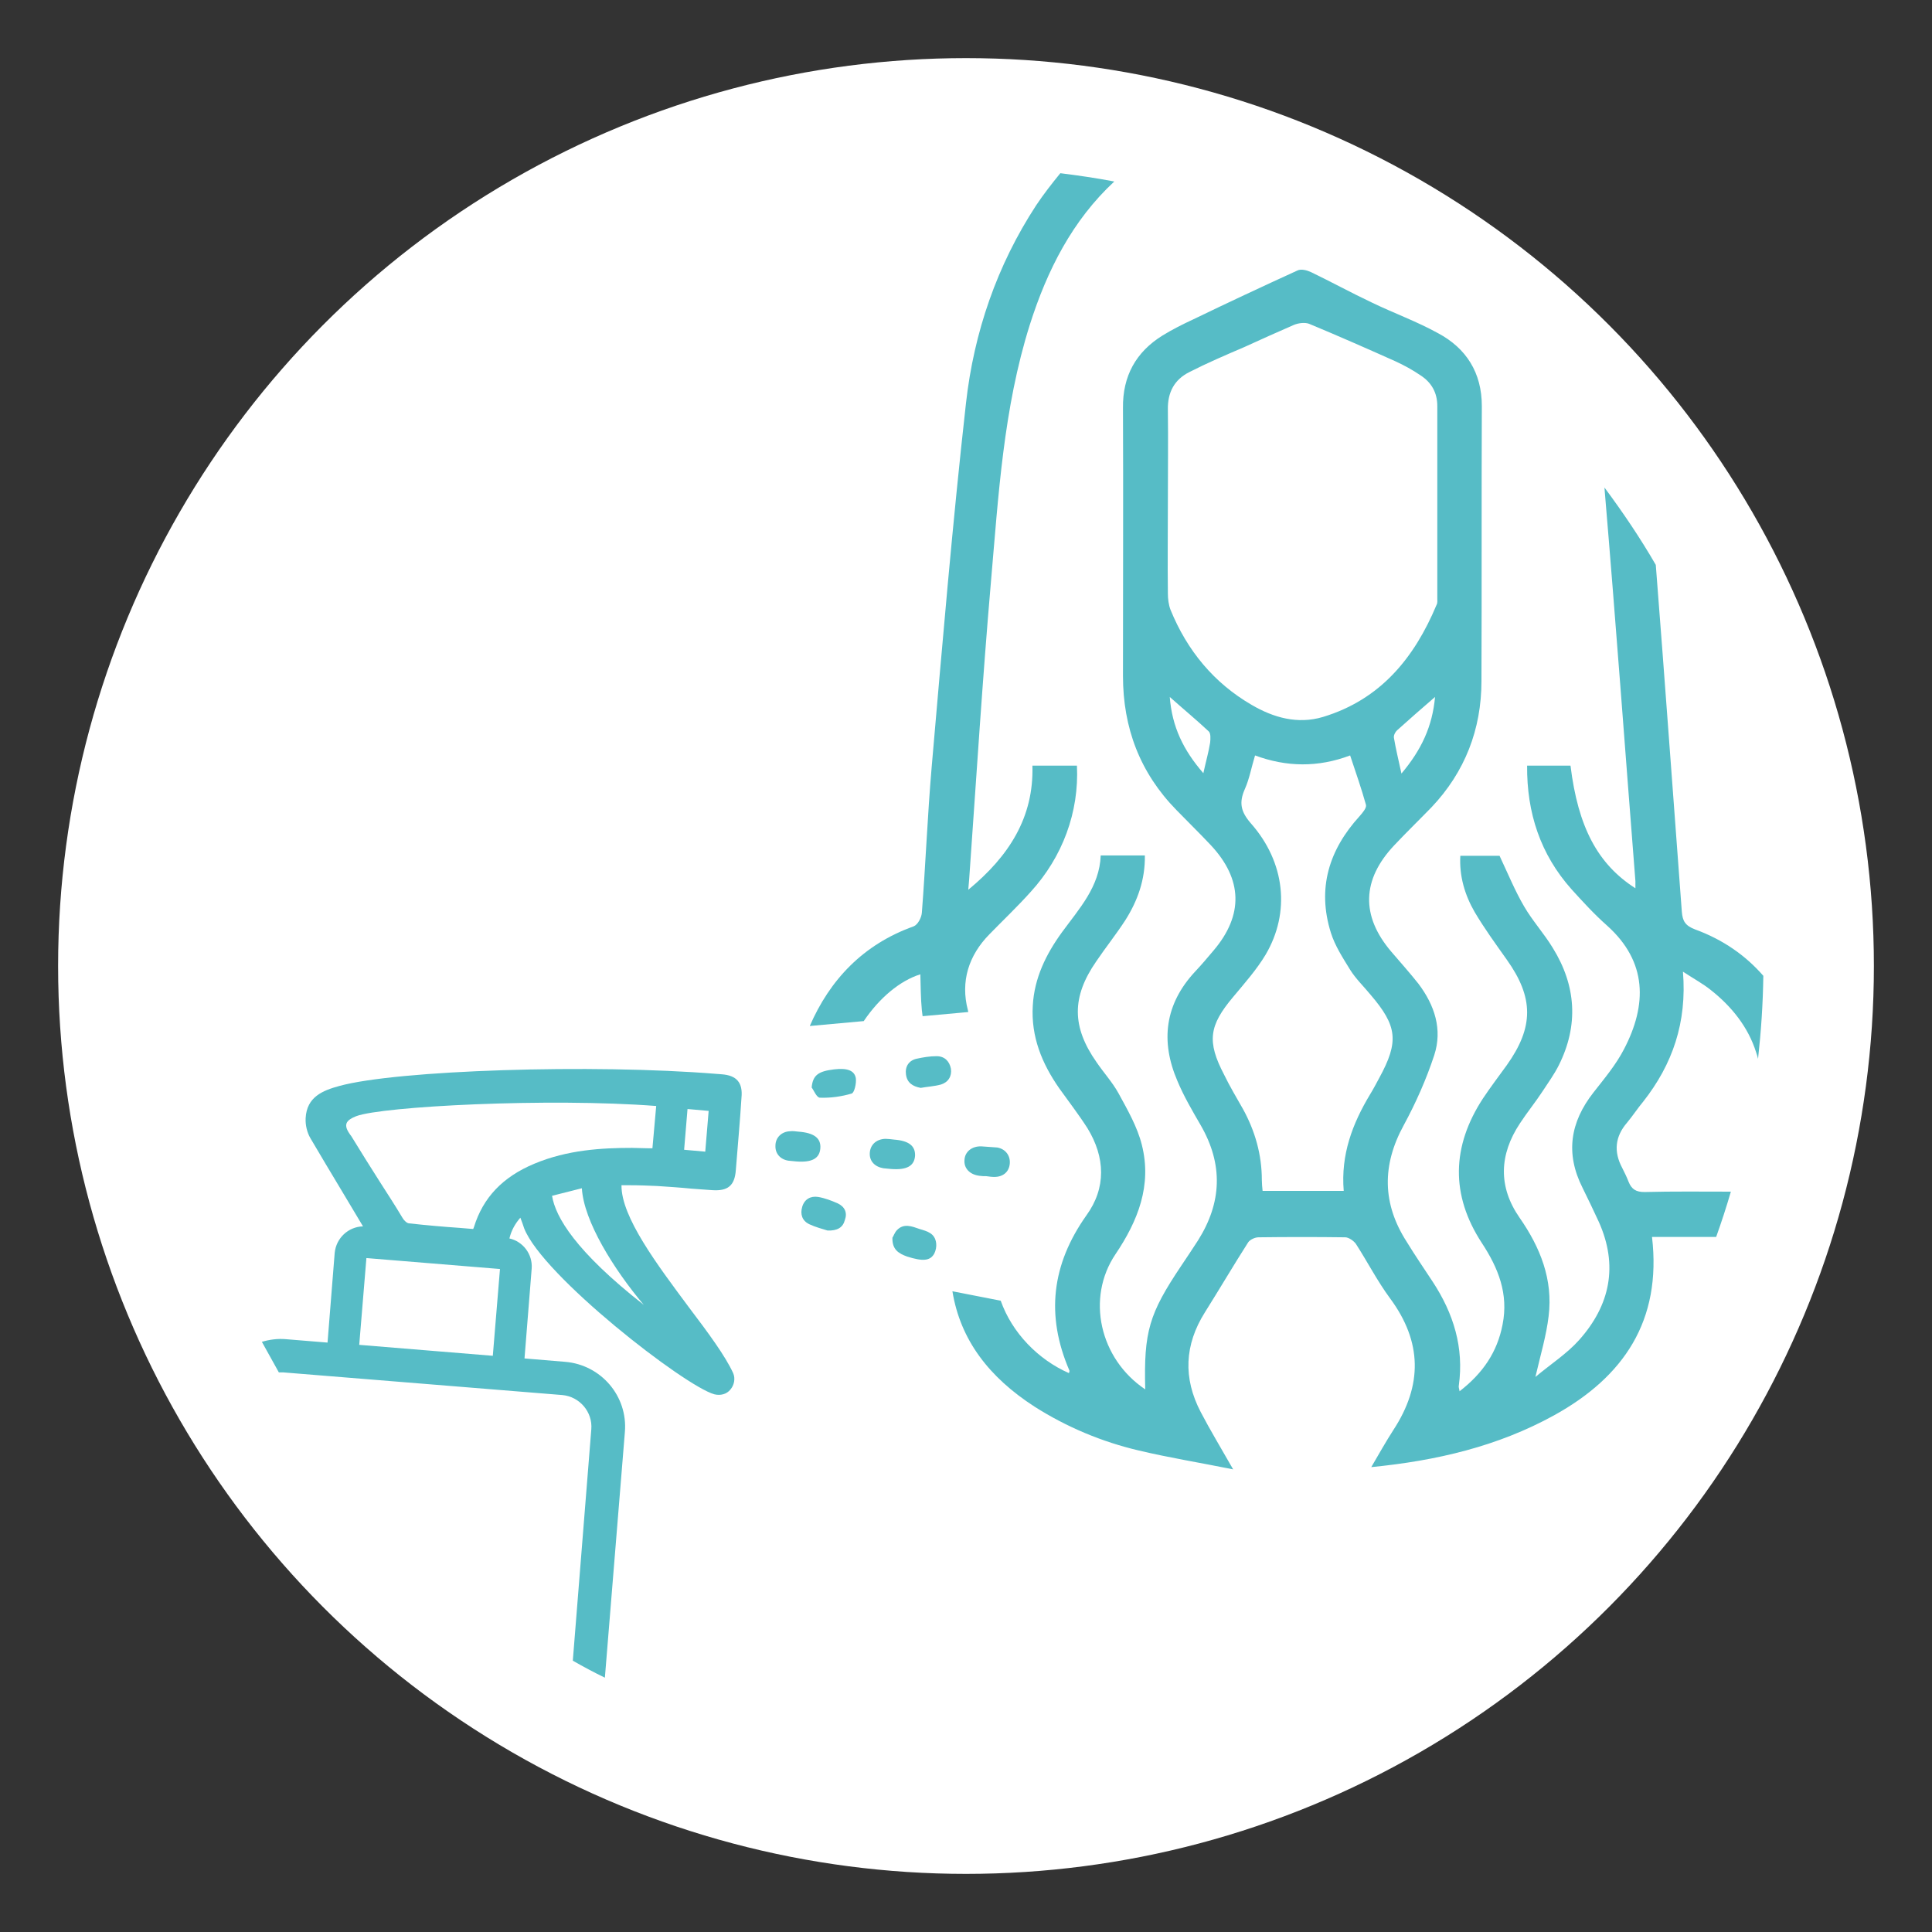
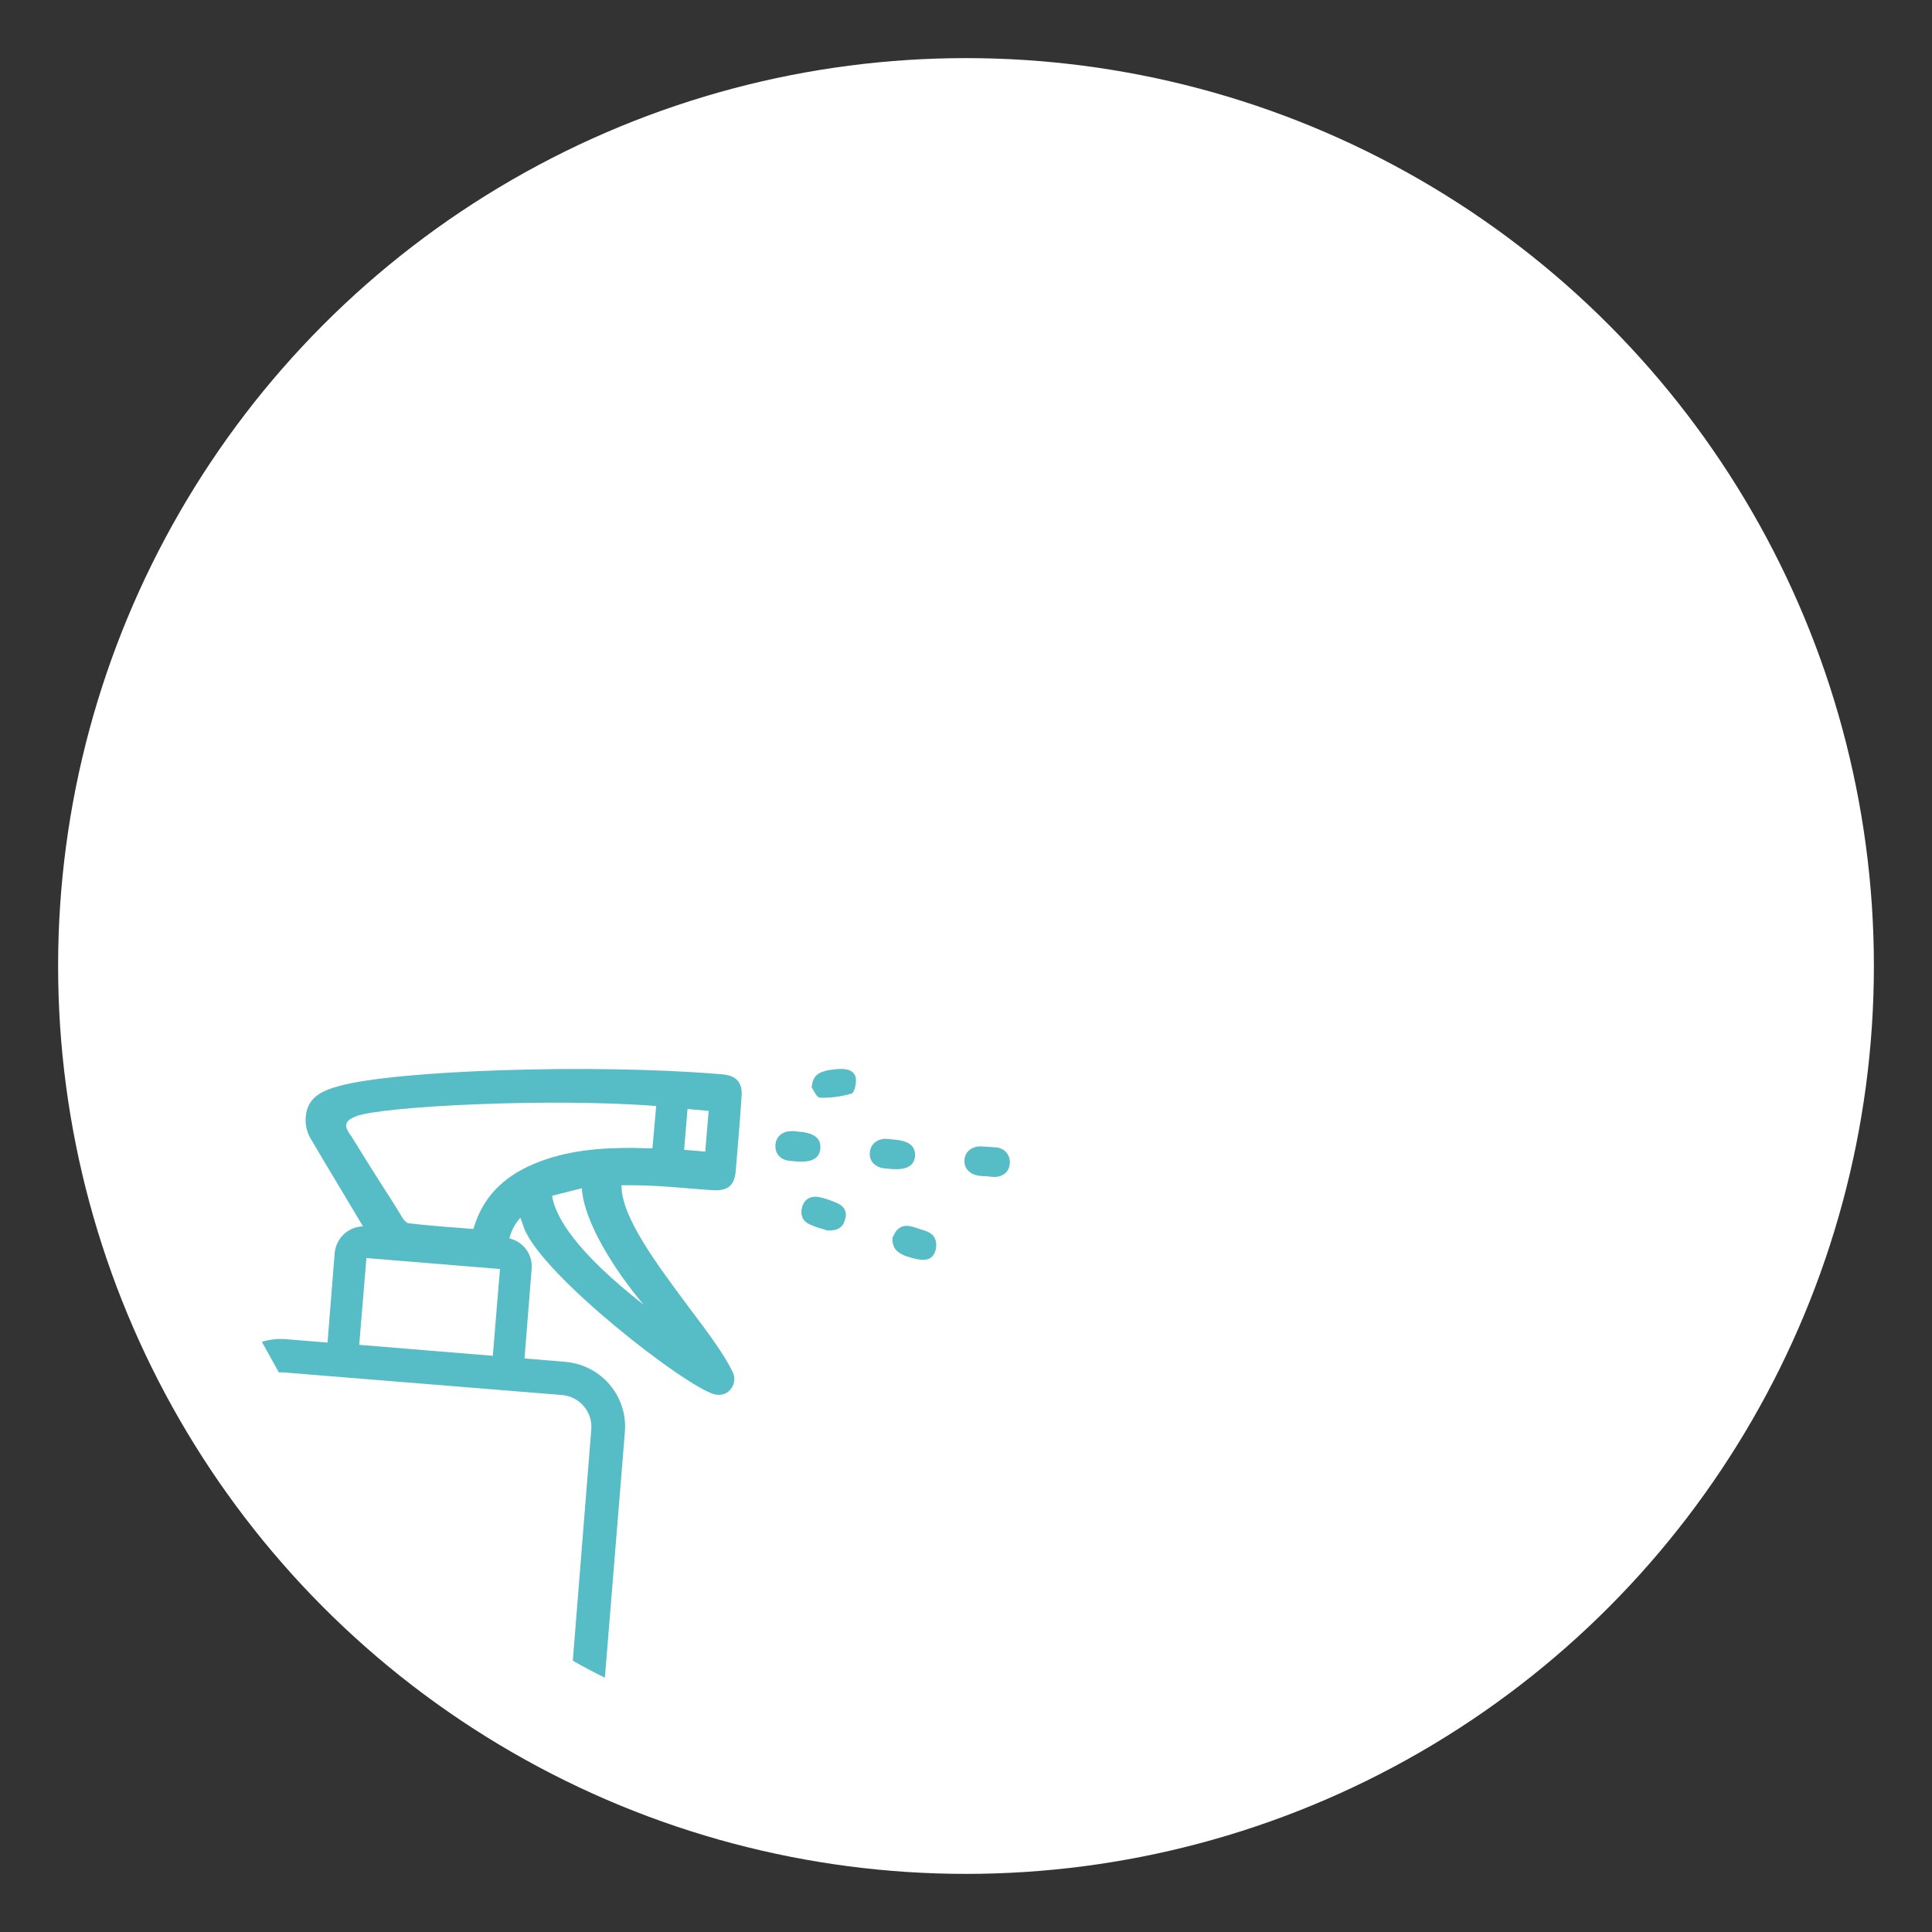
<svg xmlns="http://www.w3.org/2000/svg" version="1.1" baseProfile="basic" id="Capa_1" x="0px" y="0px" viewBox="0 0 512 512" xml:space="preserve">
  <rect x="0" y="0" width="512" height="512" fill="#333333" stroke="none" />
  <style type="text/css">
	.st0{fill:#FFFFFF;}
	.st1{fill:#56BCC6;}
</style>
  <circle class="st0" cx="256" cy="256" r="240.6" />
  <g>
-     <path class="st1" d="M248.2,279.9c-1.8,0-3.6,0.3-5.4,0.7c-2,0.5-3,2.1-2.7,4.2c0.3,2.1,1.7,3.1,3.9,3.5c1.6-0.3,3.6-0.4,5.4-0.9   c1.9-0.6,2.9-2.2,2.6-4.2C251.6,281.2,250.3,279.9,248.2,279.9z" />
    <path class="st1" d="M243.7,325.7c-2-0.7-4.2-1.6-6,0.3c-0.6,0.6-0.9,1.6-1.2,2c-0.1,3.2,1.7,4.2,3.9,5c4.1,1.3,6.1,1.2,7.2-0.8   c0.4-0.8,0.6-1.8,0.5-2.7C247.8,326.8,245.7,326.3,243.7,325.7z" />
    <path class="st1" d="M260.1,303.8c-2.5-0.1-4.4,1.4-4.5,3.6c-0.2,2.2,1.4,3.9,4,4.2c0.6,0.1,1.2,0.1,1.8,0.1c0,0,0,0,0,0   c0.7,0.1,1.4,0.2,2.1,0.2c2.3,0,3.9-1.3,4.1-3.5c0.2-2.1-1.1-3.9-3.3-4.3C262.9,304,261.5,303.9,260.1,303.8z" />
    <path class="st1" d="M242.5,306.3c0.1-2.6-1.6-4-5.6-4.3c-0.8-0.1-1.6-0.2-2.3-0.2c-2.4,0.1-4,1.6-4.1,3.8c-0.1,2.1,1.3,3.6,3.6,4   c0.7,0.1,1.4,0.1,2.1,0.2C240.3,310.1,242.3,309,242.5,306.3z" />
    <path class="st1" d="M222,318.9c-1.6-0.7-3.4-1.4-5.2-1.7c-2-0.3-3.6,0.6-4.2,2.6c-0.6,2,0,3.7,1.8,4.6c1.7,0.8,3.6,1.3,4.9,1.7   c2.6,0.1,4.1-0.8,4.6-2.8C224.6,321.4,223.9,319.8,222,318.9z" />
    <path class="st1" d="M221,283.4c-4.1,0.5-5.6,1.5-5.9,4.8c0.5,0.6,1.3,2.7,2.2,2.7c2.8,0.1,5.7-0.3,8.4-1.1   c0.7-0.2,1.3-2.7,1.1-4.1C226.4,283.6,224.4,283,221,283.4z" />
-     <path class="st1" d="M217.4,304.3c0.2-2.7-1.7-4.1-5.8-4.4c-0.8-0.1-1.6-0.2-2.3-0.1c-2.2,0.1-3.8,1.7-3.8,3.8   c-0.1,2.1,1.3,3.7,3.5,4c0.7,0.1,1.4,0.1,2.1,0.2C215.2,308.1,217.2,307,217.4,304.3z" />
-     <path class="st1" d="M243.9,258.2c0.1,3.2,0.1,6.4,0.4,9.5c0.1,0.5,0.1,1.1,0.2,1.6l12.1-1.1c0-0.2-0.1-0.3-0.1-0.5   c-2-7.6,0.2-14.5,5.7-20.1c3.6-3.7,7.4-7.3,10.9-11.2c8.5-9.3,12.9-21.2,12.3-33.5c-3.7,0-7.5,0-11.8,0c0.4,13.7-6.2,24-17,32.9   c0.2-2.1,0.3-3.6,0.4-5.1c1.8-25.5,3.4-50.9,5.6-76.4c2-22.9,3.3-46,10.3-68.2c4.6-14.5,11.3-27.7,22.4-38   c-4.7-0.9-9.5-1.6-14.3-2.2c-2.2,2.7-4.4,5.5-6.4,8.5c-10.4,15.9-16.5,33.7-18.6,52.4c-3.6,32.1-6.3,64.3-9.1,96.5   c-1.1,12.8-1.6,25.7-2.6,38.6c-0.1,1.3-1.1,3.2-2.2,3.6c-13.4,4.8-22.2,14.2-27.5,26.4l14.3-1.3   C233.1,264.4,238.5,259.9,243.9,258.2z" />
-     <path class="st1" d="M449.2,246.3c-2.6-1-3.3-2.2-3.5-4.7c-2.3-30.6-4.5-61.3-6.9-91.9c-4.1-7.1-8.7-13.9-13.6-20.5   c0,0.4,0.1,0.9,0.1,1.3c2.9,34.3,5.4,68.7,8.1,103c0,0.6,0,1.1,0,1.9c-10-6.4-15.2-16.2-17.2-32.5c-3.7,0-7.5,0-11.5,0   c-0.1,12.5,3.5,23.5,11.8,32.8c3,3.3,6,6.6,9.4,9.6c10.7,9.6,10.6,21,4.5,32.7c-2.1,4.1-5.2,7.8-8.1,11.5   c-6.2,7.9-7.5,16.2-2.9,25.3c1.5,3,2.9,6,4.3,9c5.2,11.6,3,22.1-5.2,31.3c-3.2,3.6-7.4,6.3-11.6,9.8c1.4-6,2.9-11,3.5-16.1   c1.2-9.7-2.2-18.2-7.7-26.1c-5.7-8.2-5.4-16.7,0.1-25c1.9-2.9,4.1-5.6,6-8.5c1.5-2.3,3.1-4.5,4.3-6.9c5.3-10.6,4.6-21.1-1.6-31.1   c-2.3-3.8-5.4-7.2-7.6-11c-2.4-4.1-4.2-8.5-6.5-13.4c-2.6,0-6.4,0-10.4,0c-0.3,5.4,1.2,10.4,3.8,14.9c2.6,4.4,5.6,8.5,8.5,12.6   c7.2,10.1,7.2,17.9,0,28c-2.1,2.9-4.3,5.8-6.3,8.8c-8.3,12.7-8.6,25.6-0.3,38.3c4.4,6.7,7.1,13.5,5.5,21.6   c-1.4,7.3-5.2,12.9-11.4,17.7c-0.1-0.7-0.3-1.1-0.2-1.5c1.4-10.1-1.4-19.1-6.9-27.5c-2.3-3.5-4.7-7-6.9-10.6   c-6.5-10.1-6.6-20.3-0.8-30.9c3.2-5.9,6-12.2,8.1-18.6c2.2-6.8,0.1-13.2-4.2-18.9c-2.3-2.9-4.8-5.7-7.2-8.5   c-8.1-9.5-7.8-19.1,0.8-28.2c3.2-3.4,6.6-6.7,9.9-10.1c8.8-9.3,13.2-20.6,13.2-33.4c0.1-24.3,0-48.6,0.1-72.9   c0-8.8-4.1-15.3-11.6-19.3c-5.6-3.1-11.7-5.3-17.5-8.1c-5.5-2.6-10.8-5.5-16.2-8.1c-1.1-0.5-2.6-0.9-3.6-0.4   c-9.2,4.2-18.4,8.5-27.5,12.9c-2.8,1.3-5.6,2.7-8.2,4.3c-7.1,4.4-10.6,10.8-10.5,19.2c0.1,23.7,0,47.4,0,71   c0,13.8,4.5,25.7,14.2,35.6c3,3.1,6.1,6.1,9.1,9.3c8.4,9,8.7,18.5,0.7,27.9c-1.6,1.9-3.2,3.8-4.9,5.6c-8,8.6-9.2,18.4-4.7,28.9   c1.7,4.1,4,8,6.2,11.8c6,10.4,5.6,20.5-0.7,30.5c-1.5,2.3-3,4.6-4.5,6.8c-8.5,12.7-9.9,17.4-9.5,32.7c-12.1-8.1-15.7-24.2-7.9-35.8   c6-8.9,9.7-18.3,7-29c-1.2-4.8-3.8-9.3-6.2-13.7c-1.6-2.9-3.9-5.4-5.8-8.2c-6.6-9.4-6.6-17.3-0.1-26.7c2.5-3.7,5.3-7.2,7.7-10.9   c3.3-5.2,5.3-10.8,5.2-17.2c-3.9,0-7.6,0-11.7,0c-0.3,8.3-5.7,14.1-10.3,20.4c-4.2,5.8-7.3,12.1-7.7,19.4c-0.5,8.2,2.4,15.3,7,21.9   c2.5,3.5,5.2,7,7.5,10.6c4.7,7.7,5,15.8-0.3,23.1c-9.2,13-10.8,26.5-4.5,41.1c0.1,0.2-0.1,0.4-0.1,0.7   c-8.2-3.6-15.1-10.7-18.1-19.2l-12.8-2.5c2.1,12.9,9.7,22.8,21.8,30.6c8.5,5.4,17.8,9.3,27.6,11.6c8,1.9,16.1,3.2,25,5   c-3.3-5.8-6.1-10.4-8.6-15.2c-4.7-9-4.3-17.8,1.1-26.4c3.9-6.2,7.6-12.5,11.5-18.6c0.5-0.7,1.8-1.3,2.7-1.3c7.7-0.1,15.4-0.1,23,0   c0.9,0,2.2,0.9,2.8,1.7c3.1,4.8,5.7,9.9,9.1,14.5c8.5,11.5,8.6,23,0.9,34.8c-2,3.1-3.8,6.3-5.9,9.9c17.3-1.7,33.5-5.5,48.4-13.7   c18.5-10.2,28.6-25.1,26-47.3c5.7,0,11.3,0,17,0c1.4-3.9,2.7-7.9,3.9-12c-7.6,0-15.3-0.1-22.9,0.1c-2.2,0-3.4-0.7-4.2-2.7   c-0.5-1.3-1.1-2.5-1.7-3.7c-2.3-4.3-1.9-8.3,1.3-12c1.5-1.8,2.8-3.8,4.3-5.6c7.7-9.8,11.6-20.9,10.5-34.4c2.9,1.9,5.3,3.2,7.3,4.8   c5.6,4.4,10,9.9,12.1,16.6c0.2,0.6,0.4,1.2,0.5,1.7c0.8-7.2,1.3-14.5,1.4-22C462.6,253.2,456.6,249,449.2,246.3z M371.4,205   c-0.8-3.7-1.5-6.5-2-9.5c-0.1-0.7,0.4-1.6,1-2.1c3.1-2.8,6.2-5.5,9.9-8.7C379.6,192.5,376.7,198.7,371.4,205z M320.7,196.8   c-0.4,2.5-1.1,4.9-1.8,8.1c-5.3-6.1-8.3-12.3-8.9-20.2c3.7,3.3,7.1,6.1,10.3,9.1C320.9,194.3,320.8,195.8,320.7,196.8z    M310.2,161.6c-0.5-1.3-0.7-2.9-0.7-4.3c-0.1-8.2,0-16.4,0-24.5c0-8.1,0.1-16.1,0-24.2c-0.1-4.6,1.7-8,5.7-10   c4.7-2.4,9.6-4.5,14.5-6.6c4.4-2,8.8-4,13.2-5.9c1.2-0.5,2.9-0.7,4-0.3c7.7,3.2,15.2,6.5,22.8,9.9c2.4,1.1,4.6,2.3,6.8,3.8   c2.9,1.9,4.4,4.6,4.4,8.1c0,17,0,34,0,50.9c0,0.6,0.1,1.3-0.2,1.8c-5.9,14.1-14.9,25.1-30.1,29.7c-6.7,2-13.1,0.2-18.9-3.2   C321.7,181,314.6,172.4,310.2,161.6z M363.1,290c-4.7,7.8-7.8,16-7,25.6c-7.4,0-14.4,0-21.5,0c-0.1-1-0.2-2-0.2-2.9   c0-6.7-1.8-13-5-18.8c-1.7-3-3.5-6-5-9.1c-4.6-8.8-4-13,2.4-20.6c3-3.6,6.2-7.2,8.6-11.2c6.6-11.2,5.2-24.5-3.9-34.8   c-2.7-3.1-3.2-5.5-1.6-9.1c1.2-2.7,1.7-5.6,2.7-8.9c8.4,3.1,16.7,3.2,25.2,0c1.5,4.5,3,8.8,4.2,13.1c0.2,0.8-0.9,2.1-1.7,3   c-8.1,8.9-11.3,19.1-7.6,30.9c1.1,3.5,3.2,6.7,5.1,9.8c1.5,2.4,3.6,4.4,5.4,6.6c7.1,8.3,7.6,12.4,2.3,22.1   C364.7,287.2,363.9,288.7,363.1,290z" />
+     <path class="st1" d="M217.4,304.3c0.2-2.7-1.7-4.1-5.8-4.4c-0.8-0.1-1.6-0.2-2.3-0.1c-2.2,0.1-3.8,1.7-3.8,3.8   c-0.1,2.1,1.3,3.7,3.5,4c0.7,0.1,1.4,0.1,2.1,0.2C215.2,308.1,217.2,307,217.4,304.3" />
    <path class="st1" d="M191.3,284.7c-0.4,0-0.8-0.1-1.3-0.1c-33-2.7-84.9-1-100.1,3.2c-4.4,1.2-8.6,2.9-8.9,8.5   c-0.1,1.9,0.4,3.9,1.3,5.4c2.7,4.6,5.4,9.1,8.1,13.6c1.9,3.2,3.9,6.5,5.8,9.7c-3.9,0.1-7.1,3.1-7.5,7l-1.9,23.8l-11-0.9   c-2.2-0.2-4.4,0.1-6.4,0.7c1.5,2.7,3,5.4,4.5,8.1c0.4,0,0.8,0,1.2,0l73.9,6c4.6,0.4,8.1,4.5,7.7,9.1l-4.9,61.3   c2.8,1.6,5.6,3.1,8.5,4.5l5.3-65.1c0.8-9.5-6.3-17.8-15.8-18.6l-10.8-0.9l1.9-23.8c0.3-3.8-2.3-7.2-5.9-8c0.5-2.1,1.5-3.9,2.9-5.5   c0.4,1,0.7,1.9,1,2.8c4.9,12.6,42.5,41.8,50.4,44c1.6,0.4,3.3,0,4.3-1.3c1-1.2,1.3-2.9,0.7-4.3c-2.1-4.6-6.7-10.8-11.7-17.4   c-8.4-11.3-18-24-17.9-32.4c0.8,0,1.6,0,2.3,0c2.4,0,4.7,0.1,7.1,0.2c3,0.2,6.1,0.4,9.1,0.7c1.8,0.1,3.6,0.3,5.5,0.4   c4.2,0.3,6-1.2,6.3-5.3c0.5-6.4,1.1-12.8,1.5-19.2C196.9,286.9,195.2,285,191.3,284.7z M130.6,359.3l-35.4-2.9l1.9-23l35.4,2.9   L130.6,359.3z M170.6,345.8c-18.1-14.2-23.4-23.3-24.3-28.9l7.9-2C154.7,323.6,162.6,336.3,170.6,345.8z M172.9,304.3l-1.3,0   c-1.4,0-2.8-0.1-4.1-0.1c-7.9,0-17.1,0.5-25.9,4.2c-8.4,3.5-13.6,9-16,16.8c-0.1,0.2-0.1,0.3-0.2,0.5l-3.6-0.3   c-4.4-0.3-8.9-0.7-13.4-1.2c-0.5,0-1.3-0.7-1.7-1.4c-2.2-3.7-4.2-6.7-6.1-9.7c-2.4-3.8-4.7-7.4-7.5-12c-0.1-0.1-0.1-0.2-0.3-0.4   c-0.4-0.6-1.3-1.8-1-2.9c0.3-1,1.6-1.6,2.6-2c6.8-2.6,51-4.9,79.5-2.7L172.9,304.3z M186.9,305.2l-5.6-0.5l0.9-10.8l5.6,0.5   L186.9,305.2z" />
  </g>
</svg>